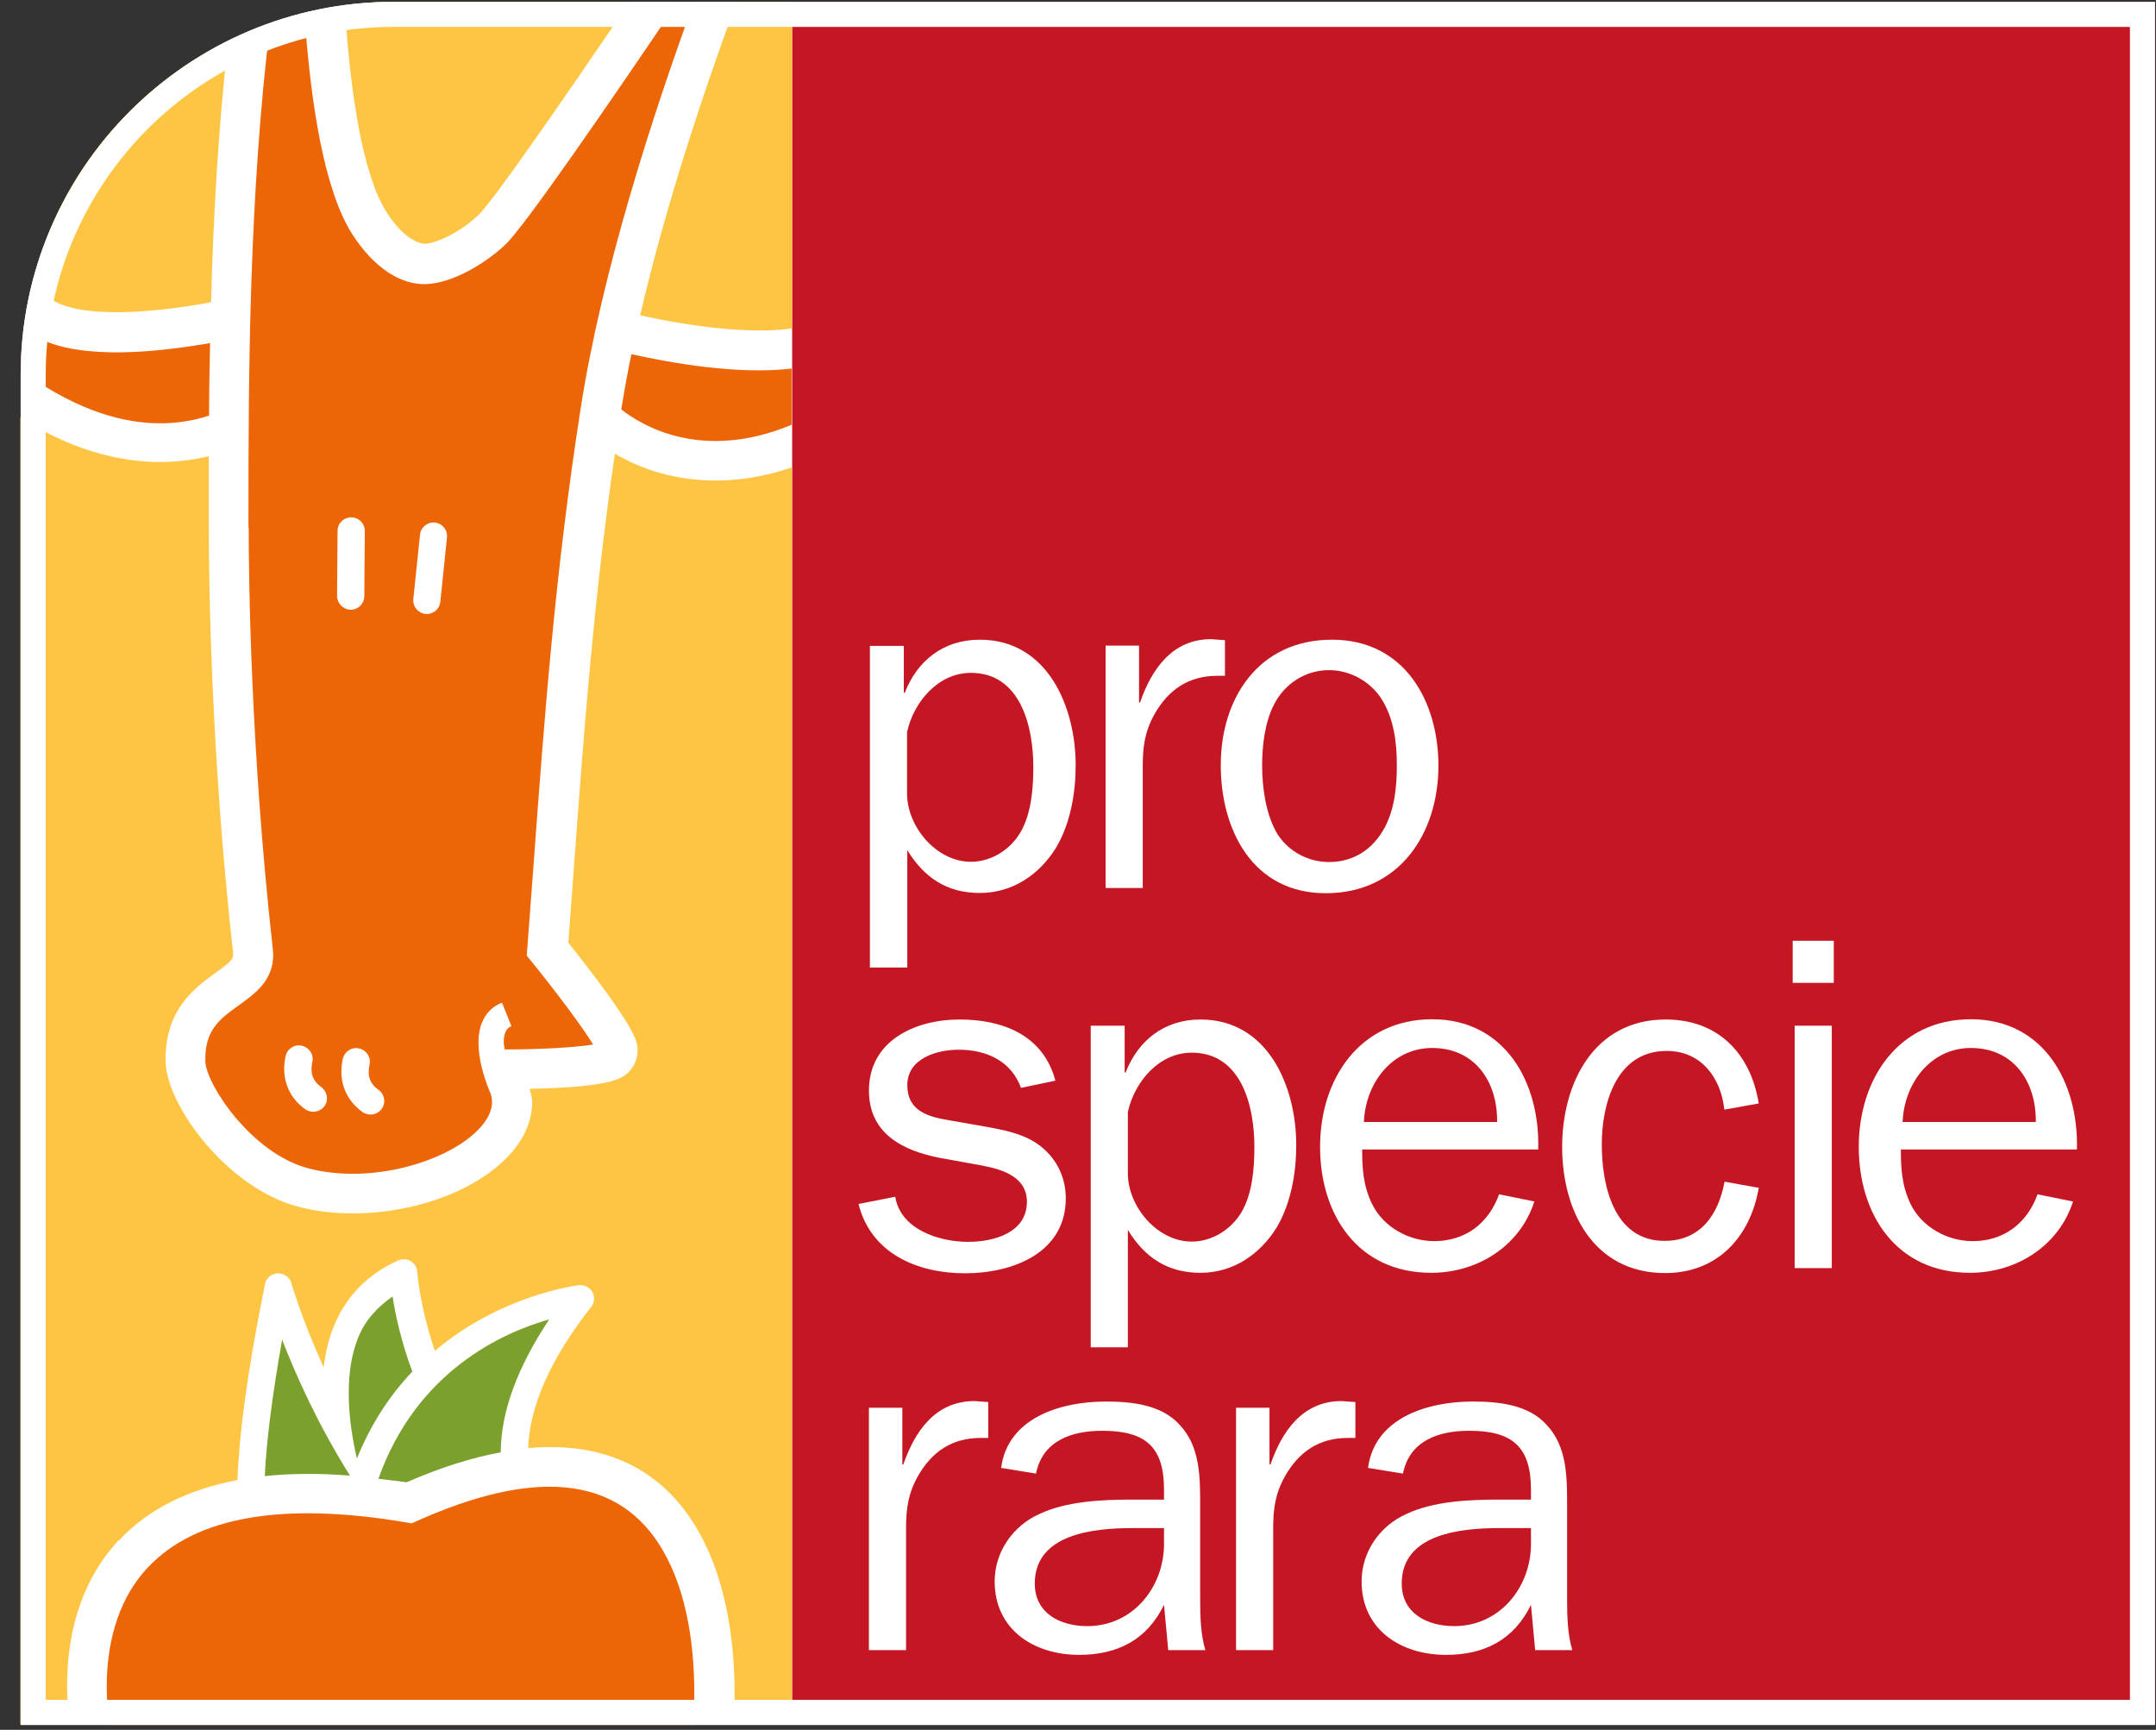
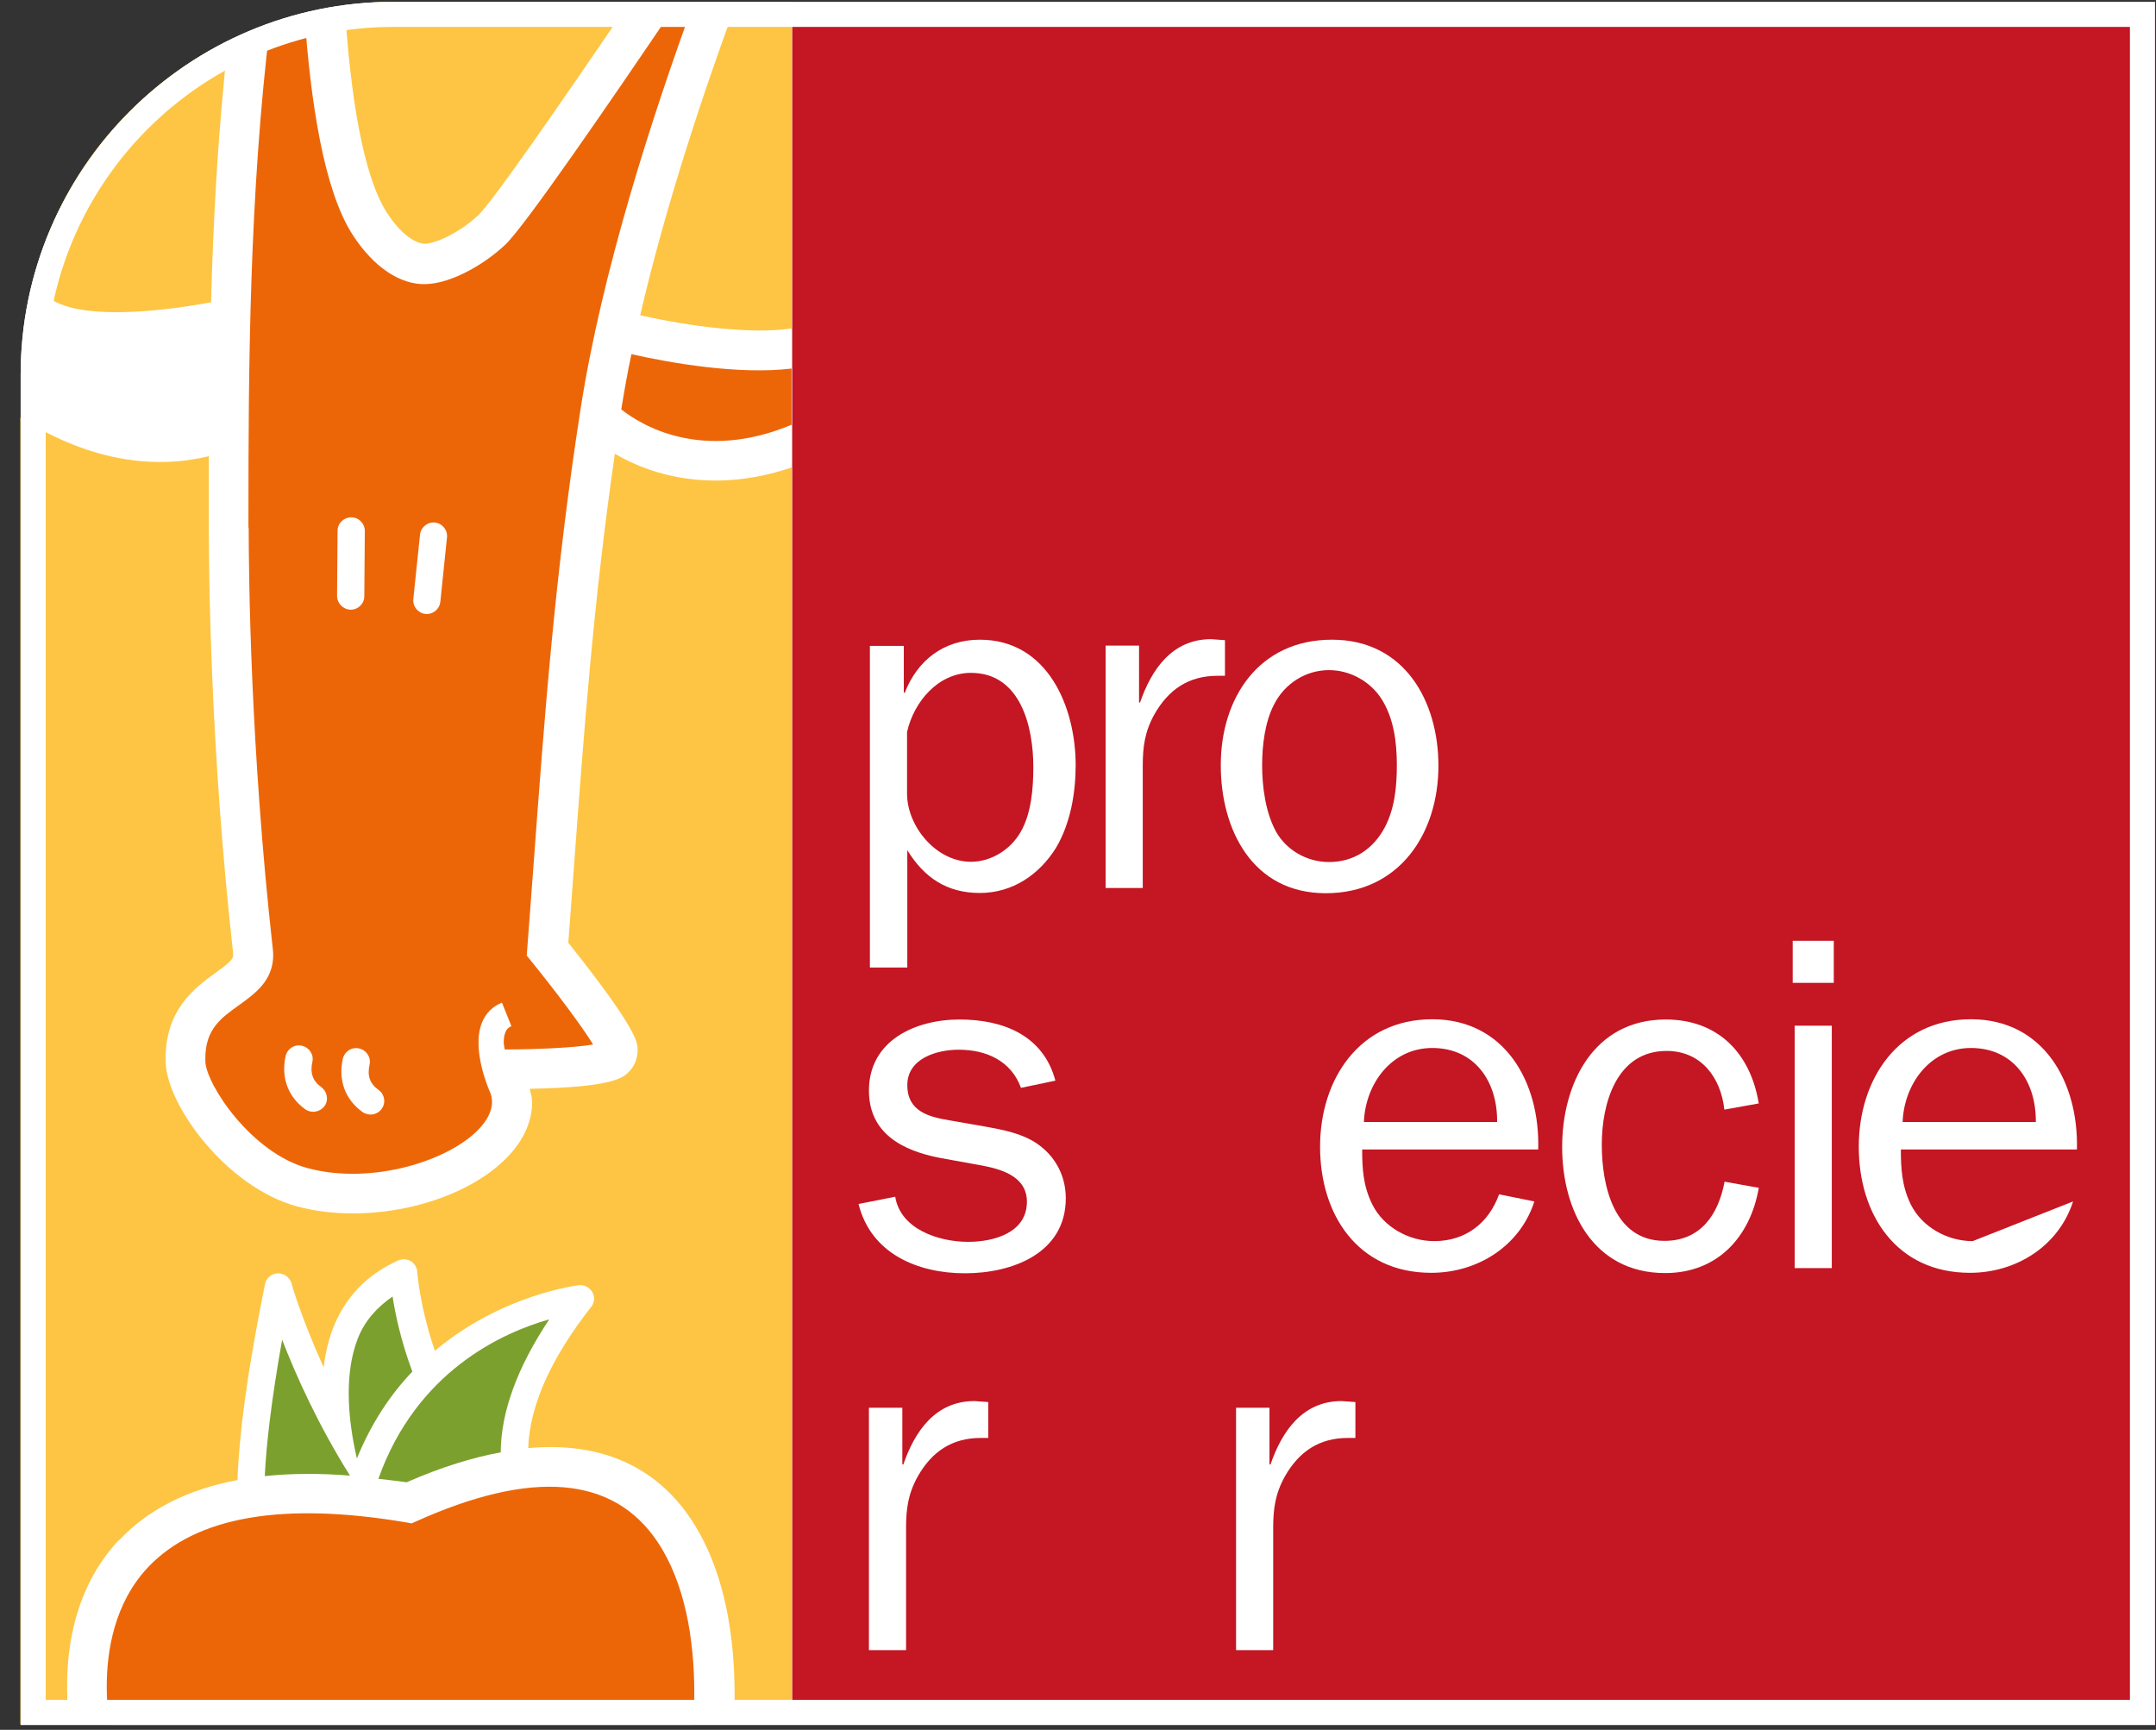
<svg xmlns="http://www.w3.org/2000/svg" width="86" height="69" viewBox="0 0 86 69" fill="none">
  <rect x="0" y="0" width="86" height="69" fill="#333333" stroke="none" />
  <path d="M85.96 0.073H15.698C7.501 0.073 0.824 6.75 0.824 14.947V68.804H85.96V0.073Z" fill="white" />
  <path d="M85.958 0.073H31.598V68.794H85.958V0.073Z" fill="#C41623" />
  <path d="M4.753 61.437C5.909 60.202 7.489 59.412 9.474 59.036C9.533 57.298 9.84 54.809 10.57 51.224C10.62 50.977 10.827 50.8 11.084 50.79C11.331 50.79 11.558 50.948 11.627 51.185C11.627 51.214 12.032 52.607 12.911 54.543C12.97 54.019 13.089 53.505 13.267 53.022C13.751 51.757 14.63 50.839 15.884 50.276C16.042 50.207 16.24 50.217 16.388 50.306C16.536 50.394 16.635 50.562 16.645 50.74C16.645 50.77 16.743 52.113 17.346 53.881C20.022 51.629 23.035 51.273 23.094 51.264C23.311 51.244 23.519 51.352 23.627 51.54C23.736 51.728 23.716 51.965 23.578 52.133C21.968 54.187 21.128 56.073 21.069 57.762C24.536 57.446 26.501 58.977 27.588 60.636C29.04 62.839 29.435 65.911 29.267 68.794H31.588V18.641C28.566 19.678 26.067 19.017 24.526 18.098C23.677 23.965 23.291 29.18 22.887 34.671C22.887 34.671 22.719 36.962 22.669 37.604C25.247 40.834 25.385 41.486 25.425 41.723C25.425 41.782 25.435 41.832 25.435 41.891C25.435 42.167 25.336 42.464 25.158 42.671C24.892 42.987 24.536 43.362 21.128 43.431C21.168 43.609 21.227 43.777 21.227 43.955C21.227 44.686 20.921 45.417 20.319 46.069C18.561 47.985 14.768 48.903 11.854 48.123C9.05 47.362 6.679 44.123 6.61 42.404C6.531 40.291 7.785 39.392 8.605 38.799C9.296 38.306 9.316 38.227 9.296 37.999C8.398 29.95 8.329 22.977 8.329 21.032C8.329 20.123 8.329 19.175 8.329 18.197C6.353 18.681 3.746 18.513 0.812 16.656V68.785H2.778C2.58 67.293 2.432 63.896 4.743 61.426" fill="#FDC543" />
  <path d="M31.59 13.11V0.073H29.387C28.093 3.579 26.562 8.152 25.535 12.577C27.441 13.002 29.93 13.347 31.59 13.1" fill="#FDC543" />
  <path d="M8.419 12.054C8.507 8.676 8.705 5.14 9.1 1.624C5.159 3.589 2.236 7.155 1.238 11.55C1.377 11.619 1.574 11.728 2.285 12.073C3.53 12.676 6.177 12.478 8.428 12.054" fill="#FDC543" />
  <path d="M16.96 9.723C17.414 9.703 18.352 9.268 19.073 8.587C19.636 8.063 22.293 4.231 25.118 0.073H15.696C15.034 0.073 14.382 0.133 13.75 0.212C13.967 3.698 14.461 6.967 15.429 8.478C16.032 9.416 16.634 9.732 16.97 9.723" fill="#FDC543" />
-   <path d="M1.644 13.525C1.288 13.377 1.071 13.199 0.933 13.12C0.903 13.456 0.824 14.305 0.824 14.769C1.032 14.918 1.259 15.066 1.525 15.243C4.488 17.169 6.809 17.081 8.34 16.577C8.34 15.639 8.36 14.661 8.38 13.683C6.256 14.058 3.353 14.345 1.644 13.535" fill="#EC6608" />
  <path d="M9.92 21.031C9.92 22.957 9.989 29.851 10.878 37.821C10.888 37.91 10.898 37.999 10.898 38.088C10.898 39.115 10.177 39.629 9.535 40.093C8.814 40.606 8.191 41.051 8.191 42.216C8.191 42.256 8.191 42.305 8.191 42.345C8.231 43.263 10.018 45.979 12.261 46.592C14.819 47.283 17.939 46.305 19.135 45.001C19.579 44.517 19.717 44.043 19.569 43.619C19.49 43.441 18.799 41.851 19.224 40.794C19.372 40.419 19.648 40.142 20.023 39.994L20.399 40.932C20.28 40.982 20.211 41.051 20.162 41.169C20.112 41.288 20.093 41.426 20.093 41.584C20.093 41.663 20.122 41.772 20.132 41.861C21.495 41.861 22.986 41.782 23.658 41.663C23.233 40.962 22.137 39.5 21.14 38.276L21.011 38.117L21.278 34.562C21.722 28.547 22.137 22.868 23.164 16.28C24.004 10.878 25.999 4.675 27.678 0.093H27.026C24.221 4.241 20.912 9.051 20.152 9.762C19.381 10.493 18.068 11.293 17.001 11.332C15.964 11.372 14.898 10.651 14.068 9.367C12.922 7.599 12.389 4.093 12.142 0.537C11.678 0.646 11.223 0.784 10.779 0.942C9.94 7.777 9.91 14.819 9.91 20.587V21.061" fill="#EC6608" />
  <path d="M25.186 14.128C25.028 14.869 24.9 15.609 24.781 16.33C25.591 16.972 28.001 18.434 31.576 16.943V14.701C29.443 14.957 26.737 14.474 25.186 14.128Z" fill="#EC6608" />
  <path d="M27.695 67.54C27.695 65.347 27.31 63.135 26.243 61.525C24.485 58.868 21.226 58.592 16.554 60.705L16.416 60.765L16.258 60.735C11.29 59.886 7.813 60.488 5.897 62.523C4.554 63.955 4.258 65.861 4.258 67.273C4.258 67.945 4.327 68.468 4.376 68.804H27.655C27.685 68.389 27.695 67.965 27.695 67.54Z" fill="#EC6608" />
  <path d="M15.668 51.708C15.056 52.133 14.552 52.666 14.266 53.407C14.009 54.078 13.91 54.819 13.91 55.57C13.91 56.468 14.049 57.367 14.236 58.177C14.819 56.745 15.589 55.609 16.448 54.711C15.994 53.496 15.767 52.419 15.658 51.708" fill="#7BA02D" />
  <path d="M13.96 58.859C12.666 56.794 11.787 54.819 11.254 53.437C10.829 55.827 10.622 57.604 10.562 58.879C11.6 58.77 12.725 58.76 13.95 58.859" fill="#7BA02D" />
  <path d="M19.973 57.93C19.983 56.29 20.654 54.512 21.909 52.626C20.032 53.159 16.615 54.7 15.094 58.986C15.469 59.036 15.835 59.066 16.22 59.125C17.622 58.512 18.857 58.137 19.973 57.93Z" fill="#7BA02D" />
  <path d="M11.392 42.127C11.205 42.987 11.491 43.757 12.182 44.251C12.429 44.419 12.765 44.359 12.943 44.122C13.121 43.876 13.052 43.54 12.814 43.362C12.479 43.125 12.36 42.799 12.459 42.364C12.528 42.068 12.34 41.782 12.044 41.713C11.748 41.643 11.461 41.831 11.392 42.127Z" fill="white" />
  <path d="M13.673 42.236C13.486 43.095 13.772 43.865 14.464 44.359C14.71 44.527 15.046 44.478 15.224 44.231C15.402 43.984 15.343 43.648 15.096 43.47C14.76 43.233 14.641 42.917 14.74 42.473C14.809 42.177 14.622 41.89 14.325 41.821C14.029 41.752 13.743 41.94 13.673 42.236Z" fill="white" />
  <path d="M13.465 21.169L13.445 23.767C13.445 24.063 13.682 24.31 13.989 24.32C14.285 24.32 14.532 24.083 14.532 23.776L14.552 21.179C14.552 20.883 14.315 20.636 14.008 20.636C13.712 20.636 13.465 20.873 13.465 21.169Z" fill="white" />
  <path d="M16.754 21.328L16.487 23.895C16.457 24.192 16.675 24.458 16.971 24.488C17.267 24.518 17.534 24.3 17.564 24.004L17.83 21.436C17.86 21.14 17.643 20.873 17.346 20.843C17.05 20.814 16.783 21.031 16.754 21.328Z" fill="white" />
  <path d="M36.181 38.592H34.699V25.763H36.052V27.629H36.092C36.586 26.355 37.633 25.516 39.084 25.516C41.791 25.516 42.907 28.202 42.907 30.523C42.907 31.629 42.699 32.844 42.126 33.812C41.465 34.879 40.398 35.619 39.084 35.619C37.771 35.619 36.862 35.007 36.191 33.911V38.592H36.181ZM36.181 31.649C36.181 32.982 37.356 34.375 38.729 34.375C39.549 34.375 40.309 33.881 40.704 33.2C41.139 32.459 41.218 31.451 41.218 30.592C41.218 29.012 40.724 26.839 38.729 26.839C37.415 26.839 36.447 28.005 36.181 29.2V31.659V31.649Z" fill="white" />
  <path d="M45.435 25.762V28.023H45.474C45.929 26.71 46.748 25.495 48.309 25.495L48.862 25.535V26.957H48.556C47.41 26.957 46.61 27.51 46.057 28.478C45.662 29.179 45.583 29.791 45.583 30.552V35.421H44.102V25.752H45.435V25.762Z" fill="white" />
  <path d="M48.695 30.523C48.695 27.837 50.216 25.516 53.13 25.516C56.043 25.516 57.377 27.995 57.377 30.543C57.377 33.249 55.816 35.629 52.883 35.629C49.95 35.629 48.695 33.081 48.695 30.523ZM55.243 32.992C55.639 32.232 55.718 31.353 55.718 30.523C55.718 29.605 55.599 28.656 55.105 27.876C54.651 27.175 53.851 26.73 53.011 26.73C52.083 26.73 51.243 27.264 50.819 28.103C50.453 28.805 50.345 29.743 50.345 30.523C50.345 31.402 50.483 32.41 50.898 33.17C51.312 33.911 52.132 34.385 53.011 34.385C53.999 34.385 54.779 33.871 55.243 32.992Z" fill="white" />
  <path d="M35.708 47.728C35.915 49.041 37.456 49.535 38.621 49.535C39.649 49.535 40.962 49.17 40.962 47.935C40.962 46.908 39.915 46.622 39.076 46.474L37.495 46.187C36.014 45.901 34.661 45.219 34.661 43.501C34.661 41.506 36.508 40.666 38.276 40.666C40.044 40.666 41.624 41.318 42.098 43.106L40.725 43.392C40.34 42.325 39.352 41.871 38.246 41.871C37.367 41.871 36.192 42.217 36.192 43.283C36.192 44.35 37.071 44.557 37.92 44.696L39.333 44.943C40.034 45.071 40.755 45.209 41.347 45.604C42.108 46.118 42.513 46.918 42.513 47.797C42.513 49.989 40.379 50.789 38.493 50.789C36.607 50.789 34.74 50.009 34.246 48.024L35.698 47.738L35.708 47.728Z" fill="white" />
-   <path d="M44.989 53.743H43.508V40.913H44.861V42.78H44.9C45.394 41.506 46.441 40.666 47.883 40.666C50.589 40.666 51.705 43.352 51.705 45.673C51.705 46.78 51.498 47.994 50.925 48.962C50.263 50.029 49.197 50.77 47.883 50.77C46.569 50.77 45.661 50.157 44.989 49.061V53.743ZM44.989 46.799C44.989 48.133 46.165 49.525 47.537 49.525C48.357 49.525 49.118 49.032 49.523 48.35C49.957 47.609 50.036 46.602 50.036 45.743C50.036 44.162 49.542 41.989 47.537 41.989C46.224 41.989 45.256 43.155 44.989 44.35V46.809V46.799Z" fill="white" />
  <path d="M61.2 47.935C60.627 49.703 58.938 50.77 57.091 50.77C54.157 50.77 52.656 48.449 52.656 45.743C52.656 43.036 54.236 40.656 57.13 40.656C60.024 40.656 61.436 43.165 61.357 45.851H54.335C54.335 46.612 54.375 47.313 54.74 48.044C55.194 48.953 56.202 49.506 57.209 49.506C58.464 49.506 59.382 48.785 59.797 47.639L61.209 47.925L61.2 47.935ZM59.718 44.755C59.738 43.155 58.839 41.802 57.13 41.802C55.511 41.802 54.464 43.224 54.404 44.755H59.718Z" fill="white" />
  <path d="M70.154 47.392C69.809 49.357 68.495 50.78 66.421 50.78C63.547 50.78 62.312 48.281 62.312 45.752C62.312 43.224 63.567 40.666 66.441 40.666C68.535 40.666 69.829 42.019 70.154 44.014L68.782 44.261C68.643 42.987 67.863 41.92 66.48 41.92C64.466 41.92 63.893 44.034 63.893 45.654C63.893 47.273 64.367 49.496 66.391 49.496C67.834 49.496 68.545 48.449 68.791 47.135L70.164 47.382L70.154 47.392Z" fill="white" />
  <path d="M73.147 39.204H71.508V37.525H73.147V39.204ZM73.068 50.582H71.587V40.913H73.068V50.582Z" fill="white" />
-   <path d="M82.688 47.935C82.115 49.703 80.426 50.77 78.579 50.77C75.646 50.77 74.144 48.449 74.144 45.743C74.144 43.036 75.725 40.656 78.619 40.656C81.512 40.656 82.915 43.165 82.846 45.851H75.823C75.823 46.612 75.863 47.313 76.219 48.044C76.673 48.953 77.68 49.506 78.688 49.506C79.942 49.506 80.861 48.785 81.275 47.639L82.688 47.925V47.935ZM81.206 44.755C81.226 43.155 80.327 41.802 78.619 41.802C76.999 41.802 75.952 43.224 75.893 44.755H81.206Z" fill="white" />
+   <path d="M82.688 47.935C82.115 49.703 80.426 50.77 78.579 50.77C75.646 50.77 74.144 48.449 74.144 45.743C74.144 43.036 75.725 40.656 78.619 40.656C81.512 40.656 82.915 43.165 82.846 45.851H75.823C75.823 46.612 75.863 47.313 76.219 48.044C76.673 48.953 77.68 49.506 78.688 49.506L82.688 47.925V47.935ZM81.206 44.755C81.226 43.155 80.327 41.802 78.619 41.802C76.999 41.802 75.952 43.224 75.893 44.755H81.206Z" fill="white" />
  <path d="M35.993 56.152V58.414H36.033C36.487 57.1 37.307 55.886 38.868 55.886L39.421 55.925V57.357H39.114C37.969 57.357 37.169 57.91 36.616 58.878C36.221 59.58 36.142 60.192 36.142 60.952V65.822H34.66V56.152H35.993Z" fill="white" />
-   <path d="M46.431 59.826V59.411C46.431 57.713 45.691 57.071 43.972 57.071C42.757 57.071 41.592 57.456 41.325 58.779L39.933 58.552C40.199 56.537 42.333 55.905 44.1 55.905C45.147 55.905 46.342 56.024 47.073 56.853C47.873 57.713 47.873 58.928 47.873 60.034V63.787C47.873 64.488 47.893 65.199 48.081 65.821H46.599L46.431 64.014C45.75 65.407 44.584 66.009 43.044 66.009C41.236 66.009 39.676 65.002 39.676 63.076C39.676 61.91 40.397 60.863 41.463 60.389C42.55 59.876 43.972 59.816 45.177 59.816H46.431V59.826ZM46.431 60.952H45.197C43.676 60.952 41.276 61.16 41.276 63.165C41.276 64.36 42.303 64.863 43.37 64.863C45.197 64.863 46.431 63.303 46.431 61.584V60.952Z" fill="white" />
  <path d="M50.638 56.152V58.414H50.678C51.132 57.1 51.952 55.886 53.512 55.886L54.065 55.925V57.357H53.759C52.613 57.357 51.813 57.91 51.26 58.878C50.865 59.58 50.786 60.192 50.786 60.952V65.822H49.305V56.152H50.638Z" fill="white" />
-   <path d="M61.068 59.826V59.411C61.068 57.713 60.327 57.071 58.609 57.071C57.394 57.071 56.229 57.456 55.962 58.779L54.569 58.552C54.836 56.537 56.969 55.905 58.737 55.905C59.784 55.905 60.979 56.024 61.71 56.853C62.51 57.713 62.51 58.928 62.51 60.034V63.787C62.51 64.488 62.53 65.199 62.717 65.821H61.236L61.068 64.014C60.387 65.407 59.221 66.009 57.68 66.009C55.873 66.009 54.312 65.002 54.312 63.076C54.312 61.91 55.033 60.863 56.1 60.389C57.187 59.876 58.609 59.816 59.814 59.816H61.068V59.826ZM61.068 60.952H59.834C58.312 60.952 55.913 61.16 55.913 63.165C55.913 64.36 56.94 64.863 58.006 64.863C59.834 64.863 61.068 63.303 61.068 61.584V60.952Z" fill="white" />
  <path fill-rule="evenodd" clip-rule="evenodd" d="M84.96 1.073H15.698C8.053 1.073 1.824 7.302 1.824 14.947V67.804H84.96V1.073ZM15.698 0.073C7.501 0.073 0.824 6.75 0.824 14.947V68.804H85.96V0.073H15.698Z" fill="white" />
</svg>